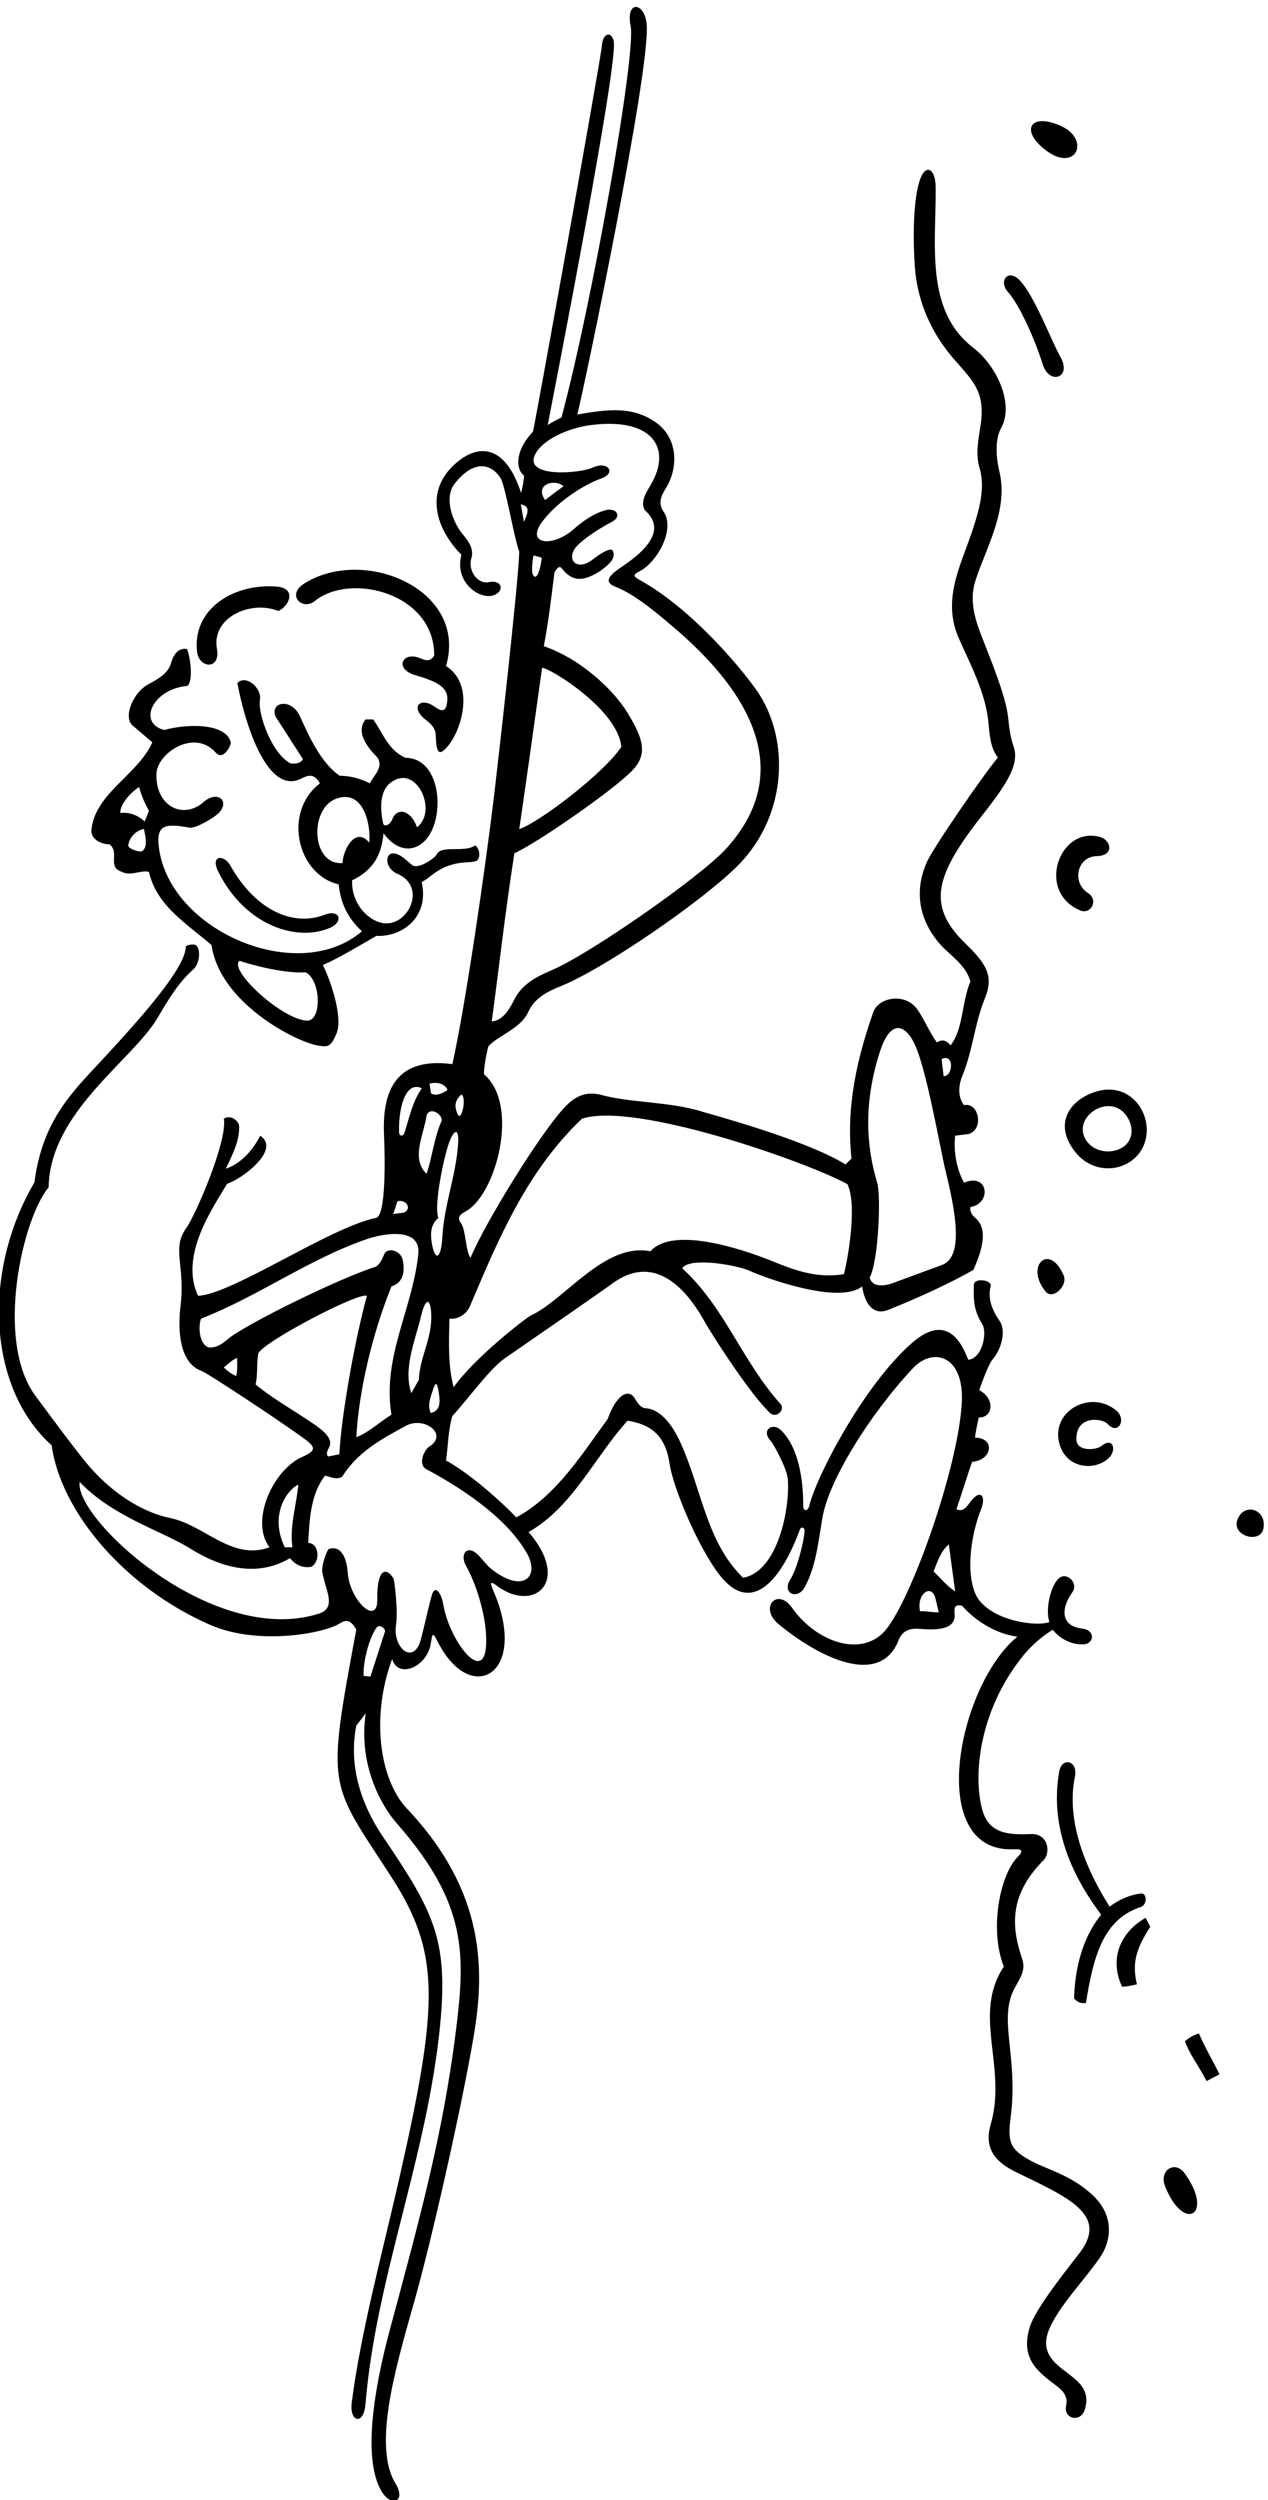
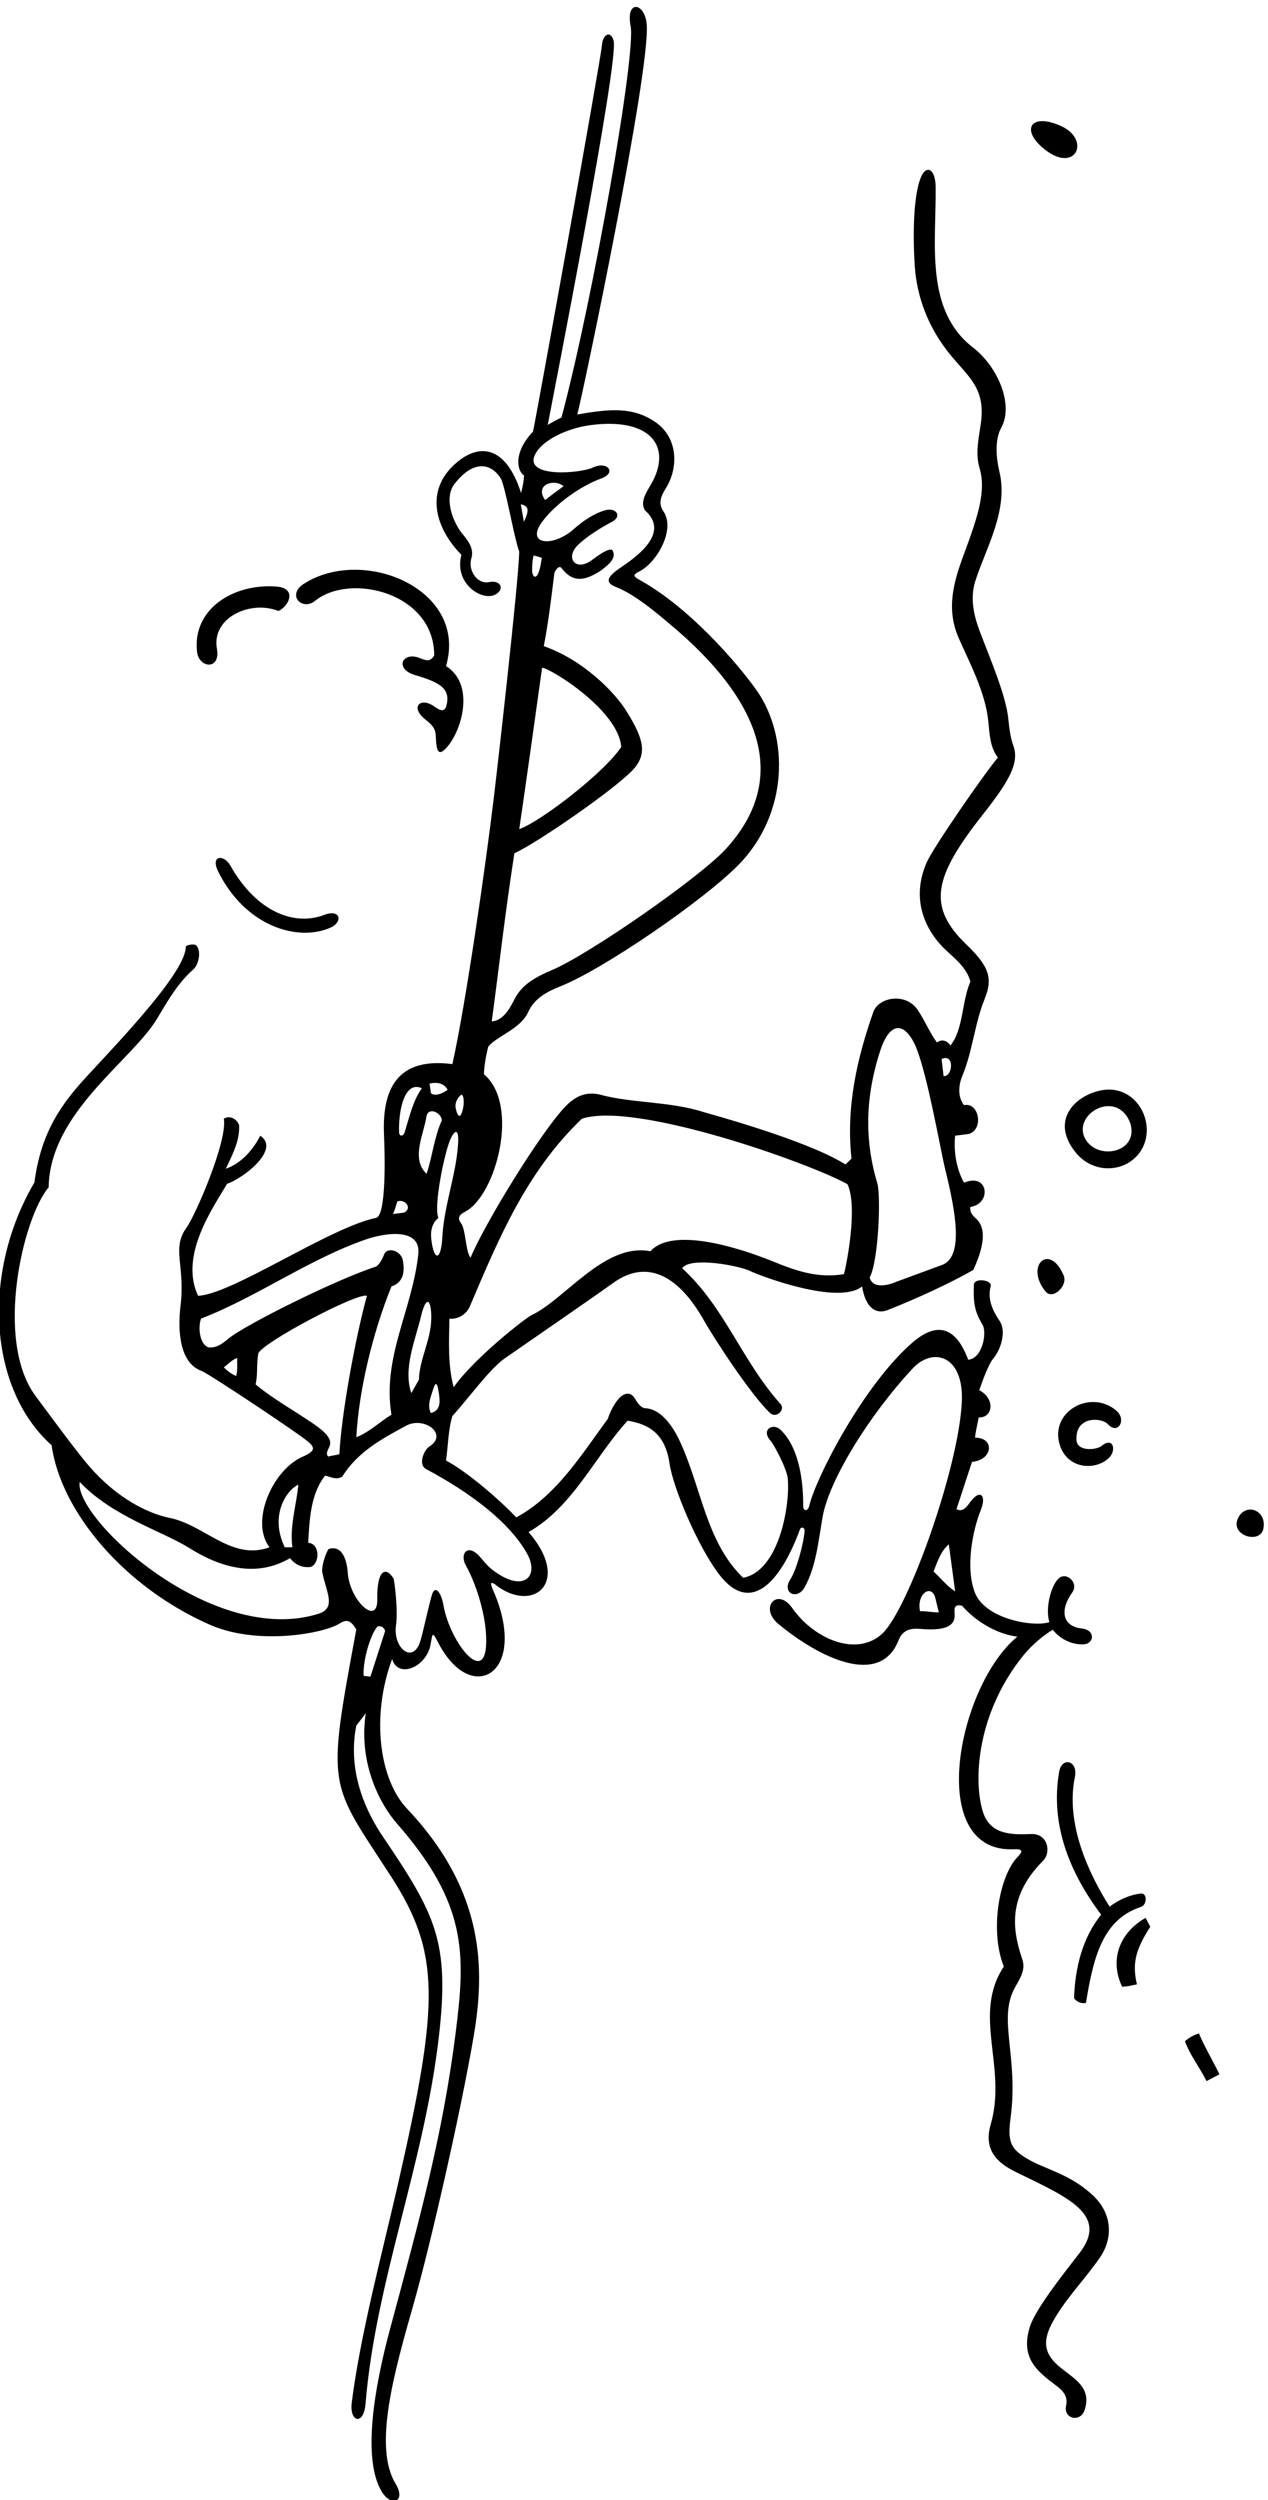
<svg xmlns="http://www.w3.org/2000/svg" version="1.1" id="svg1" width="449.867" height="886.497" viewBox="0 0 449.867 886.497">
  <defs id="defs1" />
  <g id="g1" transform="translate(-146.92,-74.855)">
    <path id="path1" d="m 3850.8,1618.61 c -49.44,27.75 -59.13,46.33 -50.5,110.96 22.33,167.25 -35.33,264.92 12.14,349.54 14.25,25.39 28.52,46.87 19.19,74.55 -26.89,79.83 -39.46,167.47 56.25,263.63 20.71,20.8 13,72.47 -33.26,70.33 -62.64,-2.91 -111.91,2.45 -129.26,63.38 -24.82,87.21 -12.17,261.12 107.28,410.47 36.79,45.99 80.37,70.8 80.37,70.8 19.08,-24.53 50.58,-40.7 82.74,-38.88 27.27,1.54 32.57,37.92 -5.59,42.27 -54.48,6.21 -57.16,51.91 -25.03,96.36 17.84,24.67 -15.43,56.48 -36.54,36.8 -21.26,-19.82 -36.03,-81.5 -24.64,-116.01 -36.15,-13.95 -168.12,4.9 -198.29,77.3 -26.36,66.41 -6.82,166.39 15.7,222.31 15.24,37.87 -2.11,55.87 -27.98,21.05 -9.84,-13.22 -19.98,-28.82 -37.39,-19.83 13.55,39.51 30.03,92.59 41.7,126.23 54.38,4.19 62.46,64.03 7.97,64.56 1.51,16.56 5.71,32.71 9.8,53.78 38.52,-1.39 44.44,50.17 1.49,72.66 0,0 21.96,66.1 36.31,83.09 23.32,27.61 35.51,75.45 18.15,101.14 -18.68,27.65 -33.29,58.21 -23.95,93.11 4.5,16.84 -44.44,23.11 -45.01,3.81 -1.36,-45.7 0.61,-69.09 22.83,-105.93 13.33,-22.1 -0.31,-91.05 -37.87,-94 -36.5,97.36 -90.53,97 -150.89,43.93 -129.07,-113.47 -254.52,-356.17 -273.16,-433.31 -3.68,-15.21 -16.31,-15.91 -16.16,0.31 0.4,48.03 -5.65,149.73 -59.97,201.88 -21.61,20.74 -53.96,-0.35 -26.12,-29.84 6.89,-7.28 42.78,-73.24 45.04,-100.47 6.24,-75.06 -24.66,-246.13 -119.15,-263.84 -98.73,96.03 -109.76,235.32 -168,362.24 -21.62,47.11 -53.47,87.77 -92.41,89.71 -12.37,0.44 -22.11,15.33 -26.89,23.72 -20.32,35.61 -54.06,4.9 -73.96,-52.32 -66.61,-90.31 -136.32,-204.49 -243.86,-262.33 -46.54,48.81 -128.2,119.5 -187.4,151.7 5.65,39.51 5.65,81.28 16.94,118.54 45.51,50.03 99.86,126.27 140.28,154.17 77.41,53.43 257.67,177.96 287.19,199.58 97.29,71.24 181.5,11.05 243.27,-98.38 28.68,-50.79 126.95,-200.9 176.77,-247.39 16.6,-15.5 41.27,9.15 27.96,23.96 -102.95,114.52 -148.92,258.35 -262.46,362.06 21,31.49 150.75,7.34 180.91,-7.26 27.68,-13.4 235.68,-92.09 298.89,-41.29 10.29,-61.12 39.59,-74.24 68.39,-62.94 73.45,28.83 167.39,71.84 228.52,106.97 21.68,48.36 40.88,106.81 6.61,137.4 -8.81,7.88 -16.5,16.49 -14.51,30.44 57.17,8.51 48.64,92.46 -16.93,64.72 -20.32,36.13 -28.22,83.54 -23.71,125.31 l 36.13,4.52 c 41.67,12.5 26.97,86.04 -12.42,76.77 -19.19,24.84 -13.55,57.58 -3.39,81.28 26.19,63.91 31.97,136.56 57.92,200.82 21.94,54.31 14.98,85.54 -47.8,145.8 -106.35,102.08 -87.92,180.65 44.18,348.04 68.46,86.76 97.13,136.16 80.91,181.52 -8.41,23.5 -11.33,49.16 -14.03,74.92 -6.3,60.04 -48.04,157.93 -74.43,226.97 -17.42,45.57 -27.93,91.81 -13.36,137.82 27.37,86.41 89.33,188.86 64.3,291.88 -8.16,33.61 -13.32,84.09 4.71,116.58 34.8,62.67 -10.08,164.12 -75.06,214.25 -130.25,100.48 -97.6,280.54 -99.72,429.2 -0.69,47.65 -25.78,60.38 -40.32,22.2 -26.51,-69.6 -16.86,-224.49 -13.85,-251.55 9.14,-82 41.79,-155.42 91.52,-216.94 50.71,-62.74 97.46,-90.7 82.84,-188.06 -5.85,-38.91 -14.31,-78.15 -3.32,-115.09 17.95,-60.37 -1.88,-124.51 -41.51,-230.88 -27.04,-72.59 -48.32,-144.99 -13.83,-223.4 29.39,-66.83 70.94,-144.15 78.79,-220.74 3.58,-34.91 4.57,-70.61 25.77,-97.76 -38.94,-46.27 -173.02,-241.06 -189.71,-278.99 -39.2,-89.07 -12.91,-169.48 44.45,-228.28 28.22,-27.1 61.71,-51.56 71.87,-89.94 -23.7,-55.32 -18.06,-125.31 -53.06,-170.47 -10.16,14.68 -24.83,16.94 -36.12,7.9 -19.11,25.73 -34.26,62.39 -52.21,88.14 -31.49,45.19 -103.48,33.51 -117.75,-7.26 -42.53,-121.5 -73.04,-250.3 -58.09,-390.21 l -15.8,-15.8 c -103.87,65.47 -366.89,135.97 -379.92,140.13 -88.73,28.33 -194.81,23.5 -274.87,46.15 -39.41,9.38 -67.9,-6.2 -92.12,-31.25 -66.64,-68.94 -217.02,-315.05 -253.34,-403.4 -13.11,13.77 -12.67,74.65 -25.14,91.31 -12.71,17 -2.17,24.25 11.96,31.97 81.83,44.72 145.12,284.4 48.81,365.62 0.2,19.48 5.74,51.62 11.5,73.45 21.18,27.63 85.97,46.86 106.52,92.31 16.76,37.05 50.48,54.58 86.5,68.93 115.58,46.02 382.49,229.74 474.66,323.67 134.03,136.58 135.45,342.71 47.32,466.46 -52.01,73.03 -179.1,219.82 -310.23,292.53 -16.01,8.88 -21.78,13.35 -2.02,23.05 46.84,23 97.52,112.17 64.75,159.87 -14.22,20.71 -7.77,39.74 5.9,61.4 34.44,54.58 33.54,134.8 -27.19,176.74 -61.14,42.23 -124.11,35.12 -208.62,20.5 18.95,73.42 194.28,913.48 185.21,1038.59 -4.41,60.75 -56.23,67.68 -43.26,-1.77 16.53,-67.56 -100.33,-731.72 -184.16,-1044.79 -9.61,-4.61 -27.59,-13.98 -36.67,-19.96 20.33,106.12 189.82,970.56 175.81,1023.91 -7.52,28.68 -29.22,18.5 -31.33,-12.11 -2.35,-34.02 -177.71,-1006.09 -183.9,-1029.63 -52.76,-55.66 -42.99,-104.48 -23.79,-116.89 -0.76,-13.93 -2.64,-25.97 -7.91,-46.66 -41.16,128.05 -113.61,135.44 -178.61,75.22 -76.44,-70.82 -51.82,-167.14 19.43,-240.05 -20.5,-76.88 55.1,-124.51 90.3,-106.02 26.18,13.75 14.98,39.88 -16.39,33.36 -32.29,-6.71 -56.66,32.49 -47.56,62.53 7.74,25.53 -6.54,45.4 -23.05,65.26 -26.29,31.62 -51.04,96.65 -21.3,134.49 52.8,67.19 98.61,51.9 122.35,15.17 12.62,-19.52 35.17,-155.55 49.94,-196.51 -2.25,-86.93 -60.5,-594.46 -66.74,-646.78 -22.62,-189.57 -75.95,-559.69 -111.63,-719.24 -162.6,21.47 -187.09,-87.25 -182.31,-191.1 2.68,-58.17 5.44,-211.93 -20.9,-218.71 -123.06,-24.83 -386.1,-205.09 -475.28,-207.72 -50.38,107.77 40.24,234.93 77.56,298.61 39.24,12.21 144.57,90.67 88.39,128.12 -21.45,-42.14 -54.57,-75.63 -91.82,-88.05 21.07,44.03 37.63,77.9 35.37,116.28 -5.64,16.93 -25.97,27.09 -40.64,16.93 10.07,-58.38 -74.41,-255.23 -100.06,-290.97 -39.87,-55.55 -2.51,-99.44 -15.53,-208.1 -8.1,-67.62 -1.8,-151.95 55.19,-172.79 18.91,-6.91 230.03,-147.28 278.35,-183.65 28.17,-21.2 25.06,-29.43 -2.32,-43.12 -84.03,-32.01 -147.29,-174.72 -93.71,-243.85 -101.41,-36.6 -172.8,59.45 -266.19,78.34 -60.85,12.3 -141.47,53.95 -213.14,135.67 -31.79,36.25 -101.51,130.94 -145.05,189.7 -110.05,148.54 -33.27,475.71 35.08,555.89 3.25,200.28 222.48,337.4 290.05,450.95 27.56,46.32 55,94.15 95.66,129.86 17.26,15.16 21.64,55.55 6.03,65.69 -9.03,2.26 -21.08,0 -25.97,-4.14 1.95,-64.24 -166.19,-241.17 -258.36,-340.41 -72.08,-77.62 -127.46,-152.43 -145.34,-288.87 -140.91,-239.63 -123.35,-549.37 45.83,-700.61 24.83,-177.96 195.18,-379.02 422.42,-478.61 127.3,-55.79 302.56,-23.37 344.98,2.9 16.93,10.49 28.69,13.03 45.44,-15.38 -80.12,-430.64 -73.51,-402.49 91.57,-656.82 133.92,-206.34 129.78,-338.74 19.9,-820.26 -40.4,-177.02 -101.19,-404.04 -123.66,-584.397 -6.49,-52.082 31.95,-61.238 36.69,-3.676 27.15,329.723 156.08,636.343 195.81,980.083 29.3,253.43 -9.39,325.8 -149.49,532.95 -35.5,52.5 -97.31,162.88 -70.82,295.85 l 25.21,32.74 c -20.46,-136.81 41.21,-245.96 82.66,-293.27 188.3,-214.89 183.82,-347.91 157.11,-558.81 -34.13,-269.48 -94.61,-491.2 -174.68,-788.07 -42.56,-157.77 -75.05,-348.016 -22.39,-434.789 26.01,-42.867 65.58,-26.098 36.95,21.019 -59.74,98.305 -4.9,293.86 47.9,479 47.73,167.34 128.13,524.35 160.27,713.54 29.86,175.78 32.12,385.12 -177.64,606.95 -74.46,78.74 -96.32,247.17 -39.81,399.31 14.55,-51.96 87.67,-24.24 101.72,34.28 5.99,29.89 3.73,43.28 19.81,11.72 67.32,-132.11 169.01,-111.99 178,-7.93 3.33,38.52 -4.9,87.18 -28.56,141.38 -8.83,20.23 -13.64,34.06 13.03,12.12 99.08,-67.76 191.93,17.89 79.9,146.74 118.54,67.73 174.98,198.69 264.17,296.91 55.39,-8.86 100.35,-33.86 111.76,-113.49 9.34,-65.19 76.2,-223.42 133.01,-297.03 81.93,-106.18 161.47,-24.44 215.31,121.4 2.46,6.68 13,5.14 12.11,-5.18 -3.18,-36.81 -21.97,-103.83 -37.55,-127.93 -24.58,-36.88 16.81,-56.72 36.81,-23.39 31.34,55.33 37.27,123.38 48.73,188.87 17.26,98.67 125.03,272.46 240.56,396.21 54.29,58.16 136.76,34.42 130.85,-89.51 -8.44,-176.93 -142.75,-551.25 -211.27,-616.69 -67.03,-64.01 -181.55,-17.41 -241.16,67.4 -39.78,56.6 -89.42,0.79 -36.55,-42.89 108.7,-89.8 270.53,-169.17 320.22,-43.23 11.7,29.66 34.42,32.41 59.43,30.32 53.89,-4.52 93.15,2.38 90.18,39.92 -1.18,14.81 -1.65,26.95 19.8,21.87 39.51,-44.78 94.83,-75.64 147.51,-82.41 -159.57,-130.31 -247.6,-579.08 -7.9,-566.73 27.46,1.16 19.24,-9.47 8.16,-20.96 -47.97,-49.75 -74.9,-194.91 -36.38,-291.76 -85.28,-129.11 9.61,-266.9 -35,-420.92 -19.38,-66.94 15.64,-101.68 67.53,-127.04 137.29,-67.08 249.46,-112.89 168.7,-216.76 -49.62,-63.83 -117.93,-150.75 -131.98,-196.41 -25.41,-82.6 19.52,-117.83 69.68,-155.41 17.55,-13.14 32.93,-28.113 27.2,-54.168 -7.8,-35.531 38.89,-46.102 49.84,-10.563 20.05,65.041 -36.73,85.431 -74.89,120.941 -44.15,41.08 -31.15,81.34 0.94,132.62 33.4,53.36 79.84,101.24 115.53,153.76 29.97,44.09 37.15,110.9 -21.01,164.96 -58.9,54.75 -123.49,68.14 -168.17,93.22 z m -229.05,2889.56 -5.27,45.54 c 34.62,16.55 30.48,-47.42 5.27,-45.54 z m -168.66,68.77 c 21.64,65.84 56.2,81.39 87.96,23.54 33.23,-60.53 71.36,-285.21 85.18,-341.53 26.78,-109.18 51.68,-234.93 -10.88,-255.04 l -119.09,-43.78 c 0,0 -61.1,-28.21 -71.71,11.04 23.72,44.03 30.4,218.2 20.27,251.85 -29.89,99.31 -37.18,215.68 8.27,353.92 z m -924.91,1319.45 c 5.64,-2.26 15.05,-3.38 21.82,-6.77 -1.83,-10.97 -4.55,-31.14 -10.5,-42.92 -7.61,-15.13 -15.45,-3.43 -15.42,9.43 0.03,13.16 0.86,29.22 4.1,40.26 z m -25.97,89.57 -8.28,46.66 c 19.57,-4.51 24.46,-13.17 8.28,-46.66 z m 48.54,-389.11 c 22.58,-1.13 203.59,-113.27 211.12,-211.12 -45.16,-68.86 -217.89,-200.95 -272.08,-219.01 8.28,54.57 44.41,310.08 60.96,430.13 z m -73.94,-494.48 c 58.5,25.72 265.65,169.05 315,221.08 41.78,44.05 28.59,85.28 -14.85,155.9 -34.33,55.83 -120.25,139.88 -221.69,175.07 10.82,55.06 19.33,121.59 28.22,195.31 2.26,5.65 12.42,23.71 20.32,11.29 30.87,-39.28 62.47,-31.22 102.36,-6.02 22.58,16.93 44.41,34.24 31.99,55.69 -9.34,5.42 -33.01,-10.49 -53.86,-26.27 -43.2,-32.67 -73.66,4.75 -37.92,39.76 23.53,23.05 63.87,47.74 90.69,61.71 27.7,14.43 11.53,38.68 -17.19,30.97 -30.27,-8.13 -60.05,-28.48 -85.39,-50.95 -54.19,-48.07 -127.94,-41.54 -84.51,18.74 34.72,48.2 104.01,97.19 158.55,116.85 42.2,15.21 16.43,47.39 -22.2,29.13 -33.19,-15.69 -183.21,-28.33 -154.89,33.45 18.11,39.5 86.35,71.27 147.29,79.44 162.84,21.83 221.27,-58.16 161.48,-159.55 -12.15,-20.59 -28.46,-45.07 -15.12,-67.53 79.08,-69.78 -55.94,-144.21 -78.29,-162.19 -19.88,-16.01 -28.98,-30.49 0.24,-41.73 54.69,-21.04 123.23,-81.58 143.69,-98.61 240.49,-200.18 325.04,-410.26 149.38,-601 -68.84,-74.74 -362.13,-279.14 -463.58,-322.28 -40.27,-17.12 -78.52,-36.56 -99.28,-77.09 -10.87,-21.22 -29.23,-57.86 -60.84,-59.36 18.06,131.71 34.05,278.1 60.4,448.19 z m 131.14,978.42 c -17.68,-12.8 -33.86,-24.84 -49.29,-36.88 -29.36,43.27 26.72,57.2 49.29,36.88 z M 2359.96,3898.92 c 74.51,174.98 149.02,354.49 296.92,495.6 140.75,46.63 598.77,-114.53 708.22,-174.23 29.35,-59.83 -3.76,-223.15 -9.41,-240.09 -71.12,-11.85 -130.67,10.16 -189.94,34.29 -85.25,34.71 -267.27,93.49 -325.99,26.67 -121.43,24.52 -227.84,-128.59 -317.99,-170.62 -14.11,-6.58 -152.02,-113.49 -206.97,-191.77 -15.8,60.97 -12.41,119.3 -11.28,182.89 17.3,-2.26 44.78,6.4 56.44,37.26 z m -24.83,559.96 c 7.67,-1.29 8.21,-23.98 3.87,-40.5 -7.82,-29.7 -14.87,-12.15 -18.22,1.78 -2.59,10.77 -1.27,24.98 14.35,38.72 z m -8.45,-130.58 c -5.29,-84.29 -37.35,-163.95 -41.97,-248.34 -3.52,-64.53 -21.6,-65.21 -28.96,-11.53 -3.06,22.31 -1.52,45.11 18.41,61.92 -13.55,30.48 16.36,175.15 32.22,209.97 11.44,25.14 22.87,29.08 20.3,-12.02 z m -68.29,-660.21 c 6.93,21.28 11.68,33.44 17.63,-9.9 2.62,-19.06 3.36,-41.9 -22.18,-48.28 -9.1,20.02 -2.06,37.83 4.55,58.18 z m -36.16,31 -20.32,-36.12 c -22.27,65.8 9.92,138.85 26.58,207.78 11.8,48.83 25.57,46.13 26.65,-1.5 1.41,-62.2 -31.87,-114.28 -32.91,-170.16 z m 76.4,772.58 c -13.56,-10.16 -33.12,-18.06 -44.41,-9.03 l -3.76,25.59 c 38,9.03 48.17,-16.56 48.17,-16.56 z m -15.43,-81.66 c -20.32,-44.03 -25.97,-100.48 -40.65,-142.25 -42.9,40.64 -6.77,106.12 0,154.67 6.77,24.83 40.65,6.77 40.65,-12.42 z m -53.07,85.8 c -23.56,-31.88 -33.44,-76.81 -46.04,-117.48 -3.52,-11.35 -14.46,-11.73 -14.85,0.02 -2.06,61.32 15.77,138.52 60.89,117.46 z m -65.47,-301.43 c 22.57,6.77 40.26,-19.57 17.68,-30.11 l -29.35,-3.76 c 6.02,12.79 8.28,24.84 11.67,33.87 z m -503.51,-389.49 c -22.58,7.15 -29.35,49.68 -20.33,76.77 151.25,58.58 285.41,157.36 439.45,211 52.22,18.18 148.11,32.09 140.19,-39.66 -16.56,-150.26 -96.51,-273.88 -71.61,-427.61 -29.35,-17.31 -59.08,-46.66 -93.7,-59.83 6.77,126.44 44.03,278.85 93.7,401.9 32.95,10.99 35.55,40.3 30.52,69.02 -4.85,27.67 -41.21,35.94 -49.24,17.91 -5.38,-12.06 -10.08,-24.98 -21.92,-33.87 -101.8,-32.23 -348.83,-154.61 -394.19,-192.22 -15.75,-13.07 -31,-25.23 -52.87,-23.41 z m 73.38,-76.39 c -11.29,5.27 -23.71,13.18 -32.74,23.34 12.04,9.02 23.33,21.45 35.75,24.83 -0.75,-13.17 1.51,-33.87 -3.01,-48.17 z m 51.93,-22.2 c 6.21,25.97 2.26,53.15 6.92,81.38 4.39,26.63 264.03,163.98 289.99,154.95 -33.87,-125.32 -68.49,-322.5 -73.38,-422.23 -5.64,-2.26 -20.7,-3.76 -29.73,-6.4 -7.14,6.6 -1.89,16.05 2.91,25.83 10.1,20.62 -13.03,41.33 -42.15,61.31 -51.09,35.04 -107.68,66.24 -154.56,105.16 z m 114.02,-267.18 c -4.51,-51.93 -23.71,-110.64 -15.8,-167.08 h -20.32 c -41.4,85.04 4.89,152.78 36.12,167.08 z m 192.3,-511.79 -18.07,1.88 c -2.63,36.13 15.81,107.25 36.88,131.71 10.17,3.39 19.2,-4.51 20.33,-12.42 z m 325.12,284.9 c -13.38,10.27 -23.99,24.48 -34.24,35.85 -31.59,35.05 -53.69,6.51 -36.15,-24.76 26.95,-48.07 49.18,-121.59 53.26,-176.89 12.07,-163.51 -95.18,-34.03 -113.54,72.91 -5.22,30.43 -21.11,52.79 -29.55,28.39 -6.95,-20.07 -23.59,-98.48 -31.21,-124.18 -19.44,-65.62 -74.5,-20.05 -65.38,40.99 5.76,38.51 -4.08,119.96 -6.95,124.59 -20.06,32.37 -44.64,24.59 -43.09,-58.36 -0.35,-68.47 -73.79,0.01 -78.69,73.59 -1.49,22.5 -10.18,75.85 -50.97,63.16 -9.39,-12.52 -19.33,-49.15 -17.12,-61.24 9.58,-52.23 39.57,-95.97 -10.41,-111.57 -283.65,-88.53 -652.16,255.45 -636.66,351.56 89.06,-93.28 219.89,-130.63 293.53,-176.79 79.85,-50.04 176.54,-79.96 267.55,-26.42 12.42,-15.81 31.99,-27.47 56.83,-22.96 24.83,13.55 21.07,63.22 -8.29,63.6 3.39,59.83 5.65,129.83 45.16,179.5 16.94,-4.14 28.6,-12.04 45.54,-3.01 40.34,65.57 105.63,101.09 170.61,136.1 47.77,25.73 113.55,-22.72 61.85,-55.62 -14.62,-9.3 -30.78,-47.92 -8.55,-60.16 121.5,-64.89 222.16,-142.29 268.64,-224.19 35.07,-61.81 -8.62,-108.25 -92.17,-44.09 z m 1141,-110.67 c -9.89,46.15 29.86,73.87 40.64,36.13 l 9.41,-39.14 c -16.93,-0.37 -36.5,4.14 -50.05,3.01 z m 36.13,106.12 c 10.16,25.97 19.56,54.57 40.64,72.26 l 16.93,-125.31 c -20.32,12.41 -36.12,32.73 -57.57,53.05" style="fill:#000000;fill-opacity:1;fill-rule:nonzero;stroke:none" transform="matrix(0.133,0,0,-0.133,0,1056)" />
    <path id="path2" d="m 3893.46,6977.14 c 80.84,-62.3 120.83,26.77 43.27,63.04 -82.17,38.43 -112.91,-9.37 -43.27,-63.04" style="fill:#000000;fill-opacity:1;fill-rule:nonzero;stroke:none" transform="matrix(0.133,0,0,-0.133,0,1056)" />
-     <path id="path3" d="m 3886.09,6405.95 c 17.79,-56.91 78.21,-36 47.79,18.51 -25.46,45.61 -69.53,163.96 -109.05,205.23 -30.9,32.27 -57.73,-1.68 -31.17,-31.26 29.5,-32.85 70.78,-123.22 92.43,-192.48" style="fill:#000000;fill-opacity:1;fill-rule:nonzero;stroke:none" transform="matrix(0.133,0,0,-0.133,0,1056)" />
    <path id="path4" d="m 1944.99,5775.09 c 94.73,76.57 318.65,20.7 317.89,-145.5 -10.92,-19.26 -24.75,-12.24 -39.43,-6.54 -45.54,17.69 -68.04,-29.44 -10.67,-46.1 68.64,-19.93 95.77,-37.27 81.7,-85.09 -7.1,-14.88 -19.18,-6.7 -32.54,2.51 -36.35,25.08 -64.43,-2.83 -21.89,-36.12 11.87,-9.3 25.07,-19.96 26.75,-38.57 1.61,-26.41 1.51,-60.03 21.79,-42.97 42.66,35.9 89.38,172.02 5.89,224.65 59.59,204.32 -220.05,321.12 -379.23,219.34 -46.94,-30.02 -4.36,-73.17 29.74,-45.61" style="fill:#000000;fill-opacity:1;fill-rule:nonzero;stroke:none" transform="matrix(0.133,0,0,-0.133,0,1056)" />
    <path id="path5" d="m 1683.33,5647.27 c -15.15,83.63 89.93,130.78 164.09,100.86 28.88,13.34 50.16,61.19 -5.86,65.25 -116.6,8.46 -223.99,-61.6 -211.3,-173.68 5.12,-45.15 63.37,-49.28 53.07,7.57" style="fill:#000000;fill-opacity:1;fill-rule:nonzero;stroke:none" transform="matrix(0.133,0,0,-0.133,0,1056)" />
-     <path id="path6" d="m 1396.98,5126.08 c 28.22,-22.58 -7.91,-59.83 32.73,-73.38 23.71,-12.42 50.81,5.64 72.26,0 20.32,-90.32 100.47,-137.74 167.08,-195.31 21.64,-152.91 221.77,-256.36 281.86,-267.28 29.68,-5.4 36.05,-3.93 51.25,31.09 18,41.47 -13.87,138.08 -36.2,183.13 38.76,16.56 96.75,51.11 142.65,77.75 67.24,-3.49 141.96,48.21 120.96,143.52 21.45,10.73 30.06,25.26 61.53,39.52 43.28,17.68 59.27,9.59 84.1,16.36 12.42,7.91 9.6,32.72 -2.82,41.75 -29.84,-20.73 -90.71,2.64 -103.27,-24.79 -3.89,-8.48 -48.86,-40.32 -65.05,-27.54 -15.52,12.26 -32.05,30.8 -50.54,31.07 -23.07,0.34 -21.85,-40.36 10.74,-54.19 78.41,-33.29 32.58,-135.01 -31.28,-132.38 -37.69,1.55 -91.11,45.15 -89.12,114.72 62.66,29.92 79.02,75.07 83.92,125.69 44.99,-62.02 102.12,-47.68 128.15,5.74 33.61,68.99 15.43,195.21 -69.82,195.21 -46.29,21.45 -57.58,61.72 -85.81,102.36 h -20.32 c -25.96,-31.74 0.38,-70.37 31.61,-101.61 16.94,-27.09 -10.16,-47.42 -20.32,-68.86 -25.81,13.08 -50.52,19.7 -80.77,20.42 -50.67,35.16 -82.12,106.51 -105.5,157.95 -22.22,49.66 -80.4,39.79 -65.48,0 L 1912.9,5353 c -6.77,-11.29 -19.19,-12.42 -32.74,-11.29 -49.92,24.38 -88.58,132.95 -82.05,170.09 5.25,29.92 -36.43,68.17 -60.2,44.41 19.45,-106.29 79.21,-300.53 170.19,-254.93 17.57,8.8 34.44,15.63 49.96,-12.63 -100.27,-77.13 -59.92,-244.06 50.05,-269.26 5.39,-51.16 23.59,-88.63 61.9,-125.12 -169.53,-145.32 -512.01,-0.08 -541.37,222.34 -8.25,62.43 16.37,65.7 81.22,54.03 18.5,-3.33 69.29,29.73 77.46,38.02 32.71,33.17 -2.88,62.59 -39.67,30.1 -53.44,-47.18 -128.46,-12.63 -125.64,75.45 1.76,55.09 100.83,121.24 157.97,56.61 20.96,-23.7 41.98,20.8 40.3,27.34 -13.59,52.72 -119.57,49.15 -177.67,32.73 -72.52,19.09 -29.78,109.41 60.96,117.41 15.81,6.78 11.29,70 0,98.22 -20.36,4.87 -35.65,-11.62 -42.61,-37.11 -7.48,-27.39 -34.8,-42.73 -60.07,-56.32 -43.45,-23.39 -67.19,-88.81 -42.95,-109.78 l 53.06,-45.15 c -37.26,-85.81 -155.8,-137.74 -162.57,-235.95 0,-23.71 27.09,-36.13 48.55,-36.13 z m 768.24,174.42 c 58.69,20.59 103.85,-89.19 51.74,-128.89 -16.71,47.64 -53.84,52.69 -65.57,22.06 -6.68,-17.45 -21.28,-20.89 -24.37,-13.03 -10.51,48.38 -10.04,102.93 38.2,119.86 z m -146.74,-224.39 c -83.84,-5.65 -88.58,143.8 -18.52,170.99 74.13,28.76 94.23,-67.91 89.81,-116.51 -36.57,44.53 -70.45,-18.78 -71.29,-54.48 z m -274.92,-260.49 c 58.99,-19.45 133.33,-33.9 176.65,-30.71 39.78,-21.06 43.55,-124.37 6.24,-128.85 -65.48,-1.13 -213.75,135.1 -182.89,159.56 z m -261.92,291.27 c -9.03,0 -30.48,5.27 -34.99,15.43 2.26,20.32 18.44,40.26 42.15,44.78 2.25,-15.81 13.17,-50.05 -7.16,-60.21 z m -5.64,171.97 c 5.27,-23.33 16.93,-46.66 25.97,-63.59 -3.39,-9.04 -7.91,-19.2 -11.29,-28.23 -20.7,18.82 -43.66,25.21 -65.11,22.58 -1.12,21.45 25.22,53.81 50.43,69.24" style="fill:#000000;fill-opacity:1;fill-rule:nonzero;stroke:none" transform="matrix(0.133,0,0,-0.133,0,1056)" />
-     <path id="path7" d="m 3986.49,4949.82 c 28.41,-11.72 49.69,28.27 20.13,46.81 -42.99,26.97 -29.61,96.42 22.98,97.9 49.48,1.38 38.08,42.8 10.7,50.78 -109.6,31.96 -173.32,-146.19 -53.81,-195.49" style="fill:#000000;fill-opacity:1;fill-rule:nonzero;stroke:none" transform="matrix(0.133,0,0,-0.133,0,1056)" />
    <path id="path8" d="m 4031.48,4467.8 c -68.62,-19.09 -122.24,-84.61 -56.44,-164.37 42,-50.93 113.91,-53.26 156.8,-13.53 73.47,68.05 11.98,209.16 -100.36,177.9 z m 88.5,-85.69 c 22.98,-78.13 -87.38,-99.95 -120.09,-41.5 -37.16,66.42 85.13,135.89 120.09,41.5" style="fill:#000000;fill-opacity:1;fill-rule:nonzero;stroke:none" transform="matrix(0.133,0,0,-0.133,0,1056)" />
    <path id="path9" d="m 3940.48,3980.2 c -37.65,83.68 -102.49,21.58 -46.48,-46.52 19.64,-23.88 62.94,18.53 46.48,46.52" style="fill:#000000;fill-opacity:1;fill-rule:nonzero;stroke:none" transform="matrix(0.133,0,0,-0.133,0,1056)" />
    <path id="path10" d="m 4064.37,3492.07 c 18.49,19.34 9.84,55.29 -21.07,30.33 -14.44,-11.66 -65.5,-15.52 -67.13,15.48 -3.44,65.21 67.14,60.55 84.12,42.11 26.94,-29.25 50.76,12.7 21.85,36.82 -68.89,57.48 -177.32,-2.85 -150.76,-90.96 20.13,-66.76 97.85,-70.52 132.99,-33.78" style="fill:#000000;fill-opacity:1;fill-rule:nonzero;stroke:none" transform="matrix(0.133,0,0,-0.133,0,1056)" />
    <path id="path11" d="m 4405.34,3324.98 c -15.43,-43.3 62.51,-64.85 69.72,-22 8.69,51.61 -52.79,69.52 -69.72,22" style="fill:#000000;fill-opacity:1;fill-rule:nonzero;stroke:none" transform="matrix(0.133,0,0,-0.133,0,1056)" />
    <path id="path12" d="m 4001.45,2037.29 c 19.98,121.98 44.3,222.19 146.47,255.98 17.44,5.77 16.93,37.61 0.29,35.83 -26.61,-2.84 -56.83,-14.82 -83.55,-34.97 -54.6,85.62 -118.62,220.6 -92.66,345.71 9.12,43.92 -34.96,54.75 -42.05,13.55 -24.41,-141.84 29.04,-270.28 112.14,-380.71 -49.68,-60.97 -70,-142.82 -72.25,-222.97 7.9,-10.16 19.19,-14.67 31.61,-12.42" style="fill:#000000;fill-opacity:1;fill-rule:nonzero;stroke:none" transform="matrix(0.133,0,0,-0.133,0,1056)" />
    <path id="path13" d="m 4160.63,2264.21 c -69.36,-39.69 -96.97,-111.3 -62.66,-183.6 12.42,0.15 26.53,3.53 39.51,6.35 -14.68,60.4 0.57,98.22 35.57,153.54 l -12.42,23.71" style="fill:#000000;fill-opacity:1;fill-rule:nonzero;stroke:none" transform="matrix(0.133,0,0,-0.133,0,1056)" />
    <path id="path14" d="m 4265.62,1935.12 c 13.54,-37.25 37.25,-66.04 57.57,-106.12 l 34.44,18.07 c -18.07,37.25 -40.08,73.94 -54.76,108.94 -15.8,-4.52 -29.35,-13.55 -37.25,-20.89" style="fill:#000000;fill-opacity:1;fill-rule:nonzero;stroke:none" transform="matrix(0.133,0,0,-0.133,0,1056)" />
-     <path id="path15" d="m 4212.54,1548.79 c 49.94,-125.86 132.09,-76.09 52.26,34.35 -25.94,35.9 -69,7.82 -52.26,-34.35" style="fill:#000000;fill-opacity:1;fill-rule:nonzero;stroke:none" transform="matrix(0.133,0,0,-0.133,0,1056)" />
    <path id="path16" d="m 1687.11,5052.7 c 72.76,-145.51 212.02,-187.38 299.17,-148.65 33.87,15.06 27.01,50.67 -16.93,33.87 -78.63,-30.07 -179.96,6.75 -250.25,131.71 -16.94,30.1 -54.56,28.23 -31.99,-16.93" style="fill:#000000;fill-opacity:1;fill-rule:nonzero;stroke:none" transform="matrix(0.133,0,0,-0.133,0,1056)" />
  </g>
</svg>